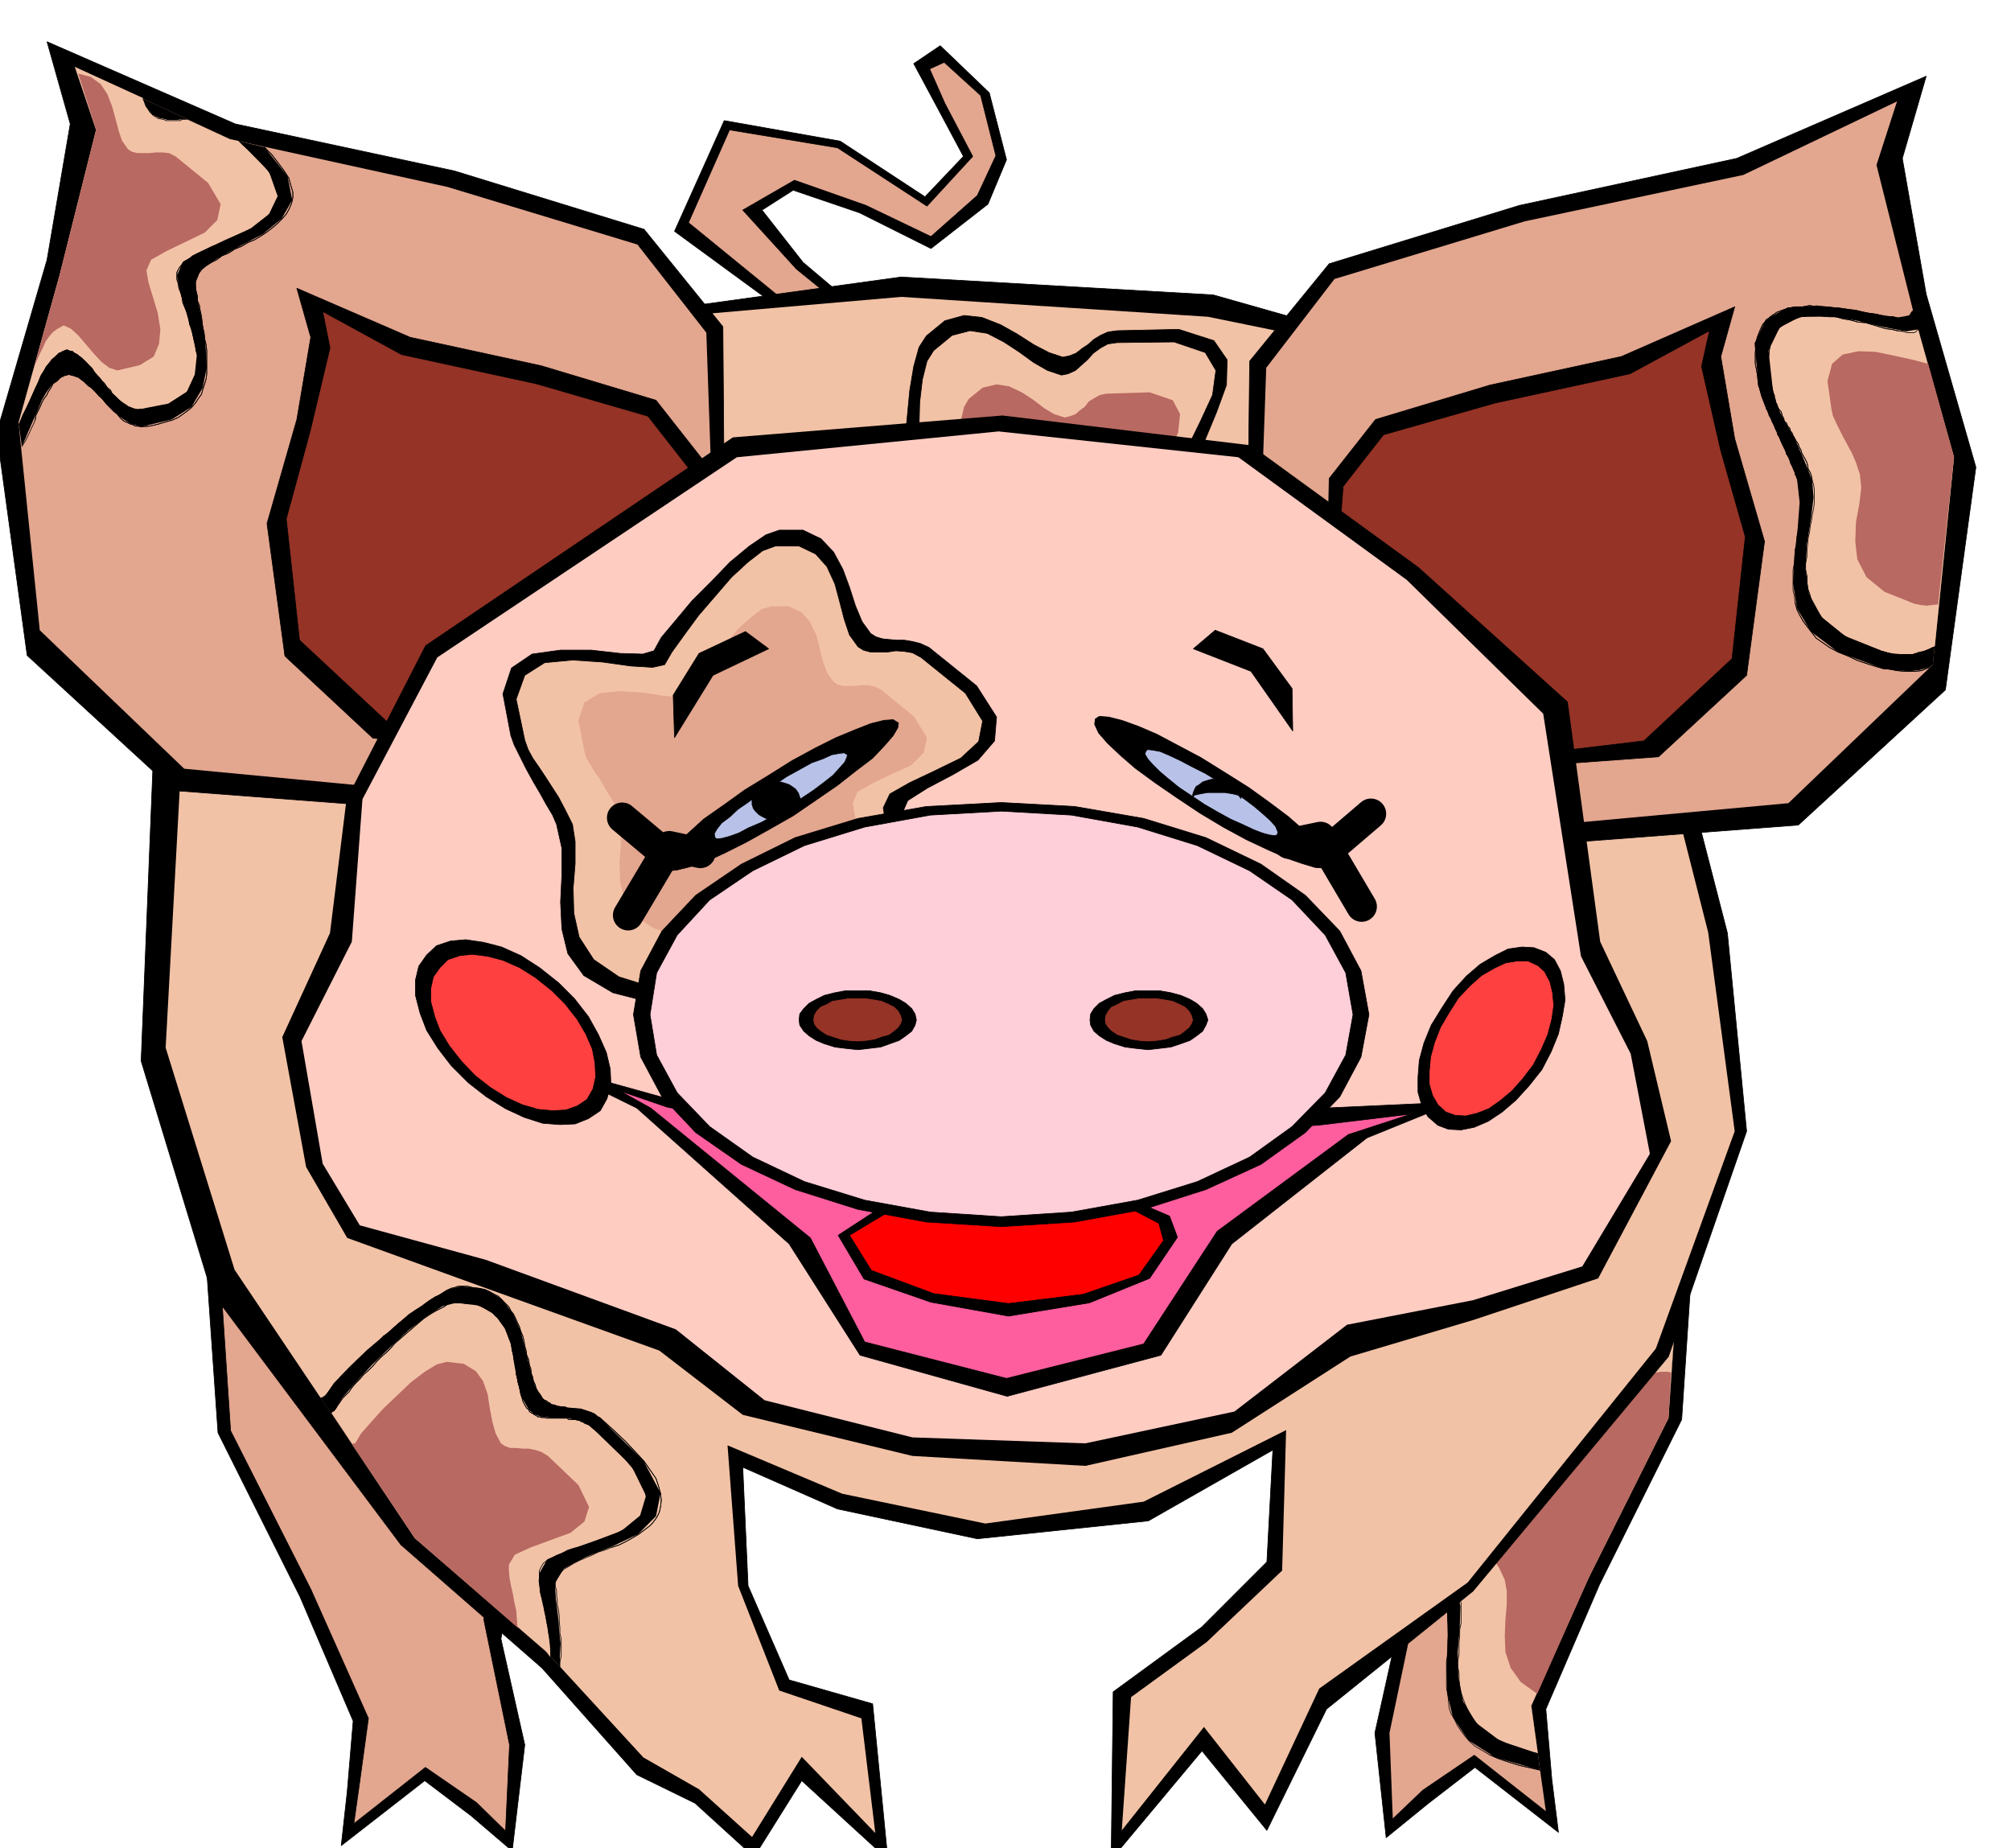
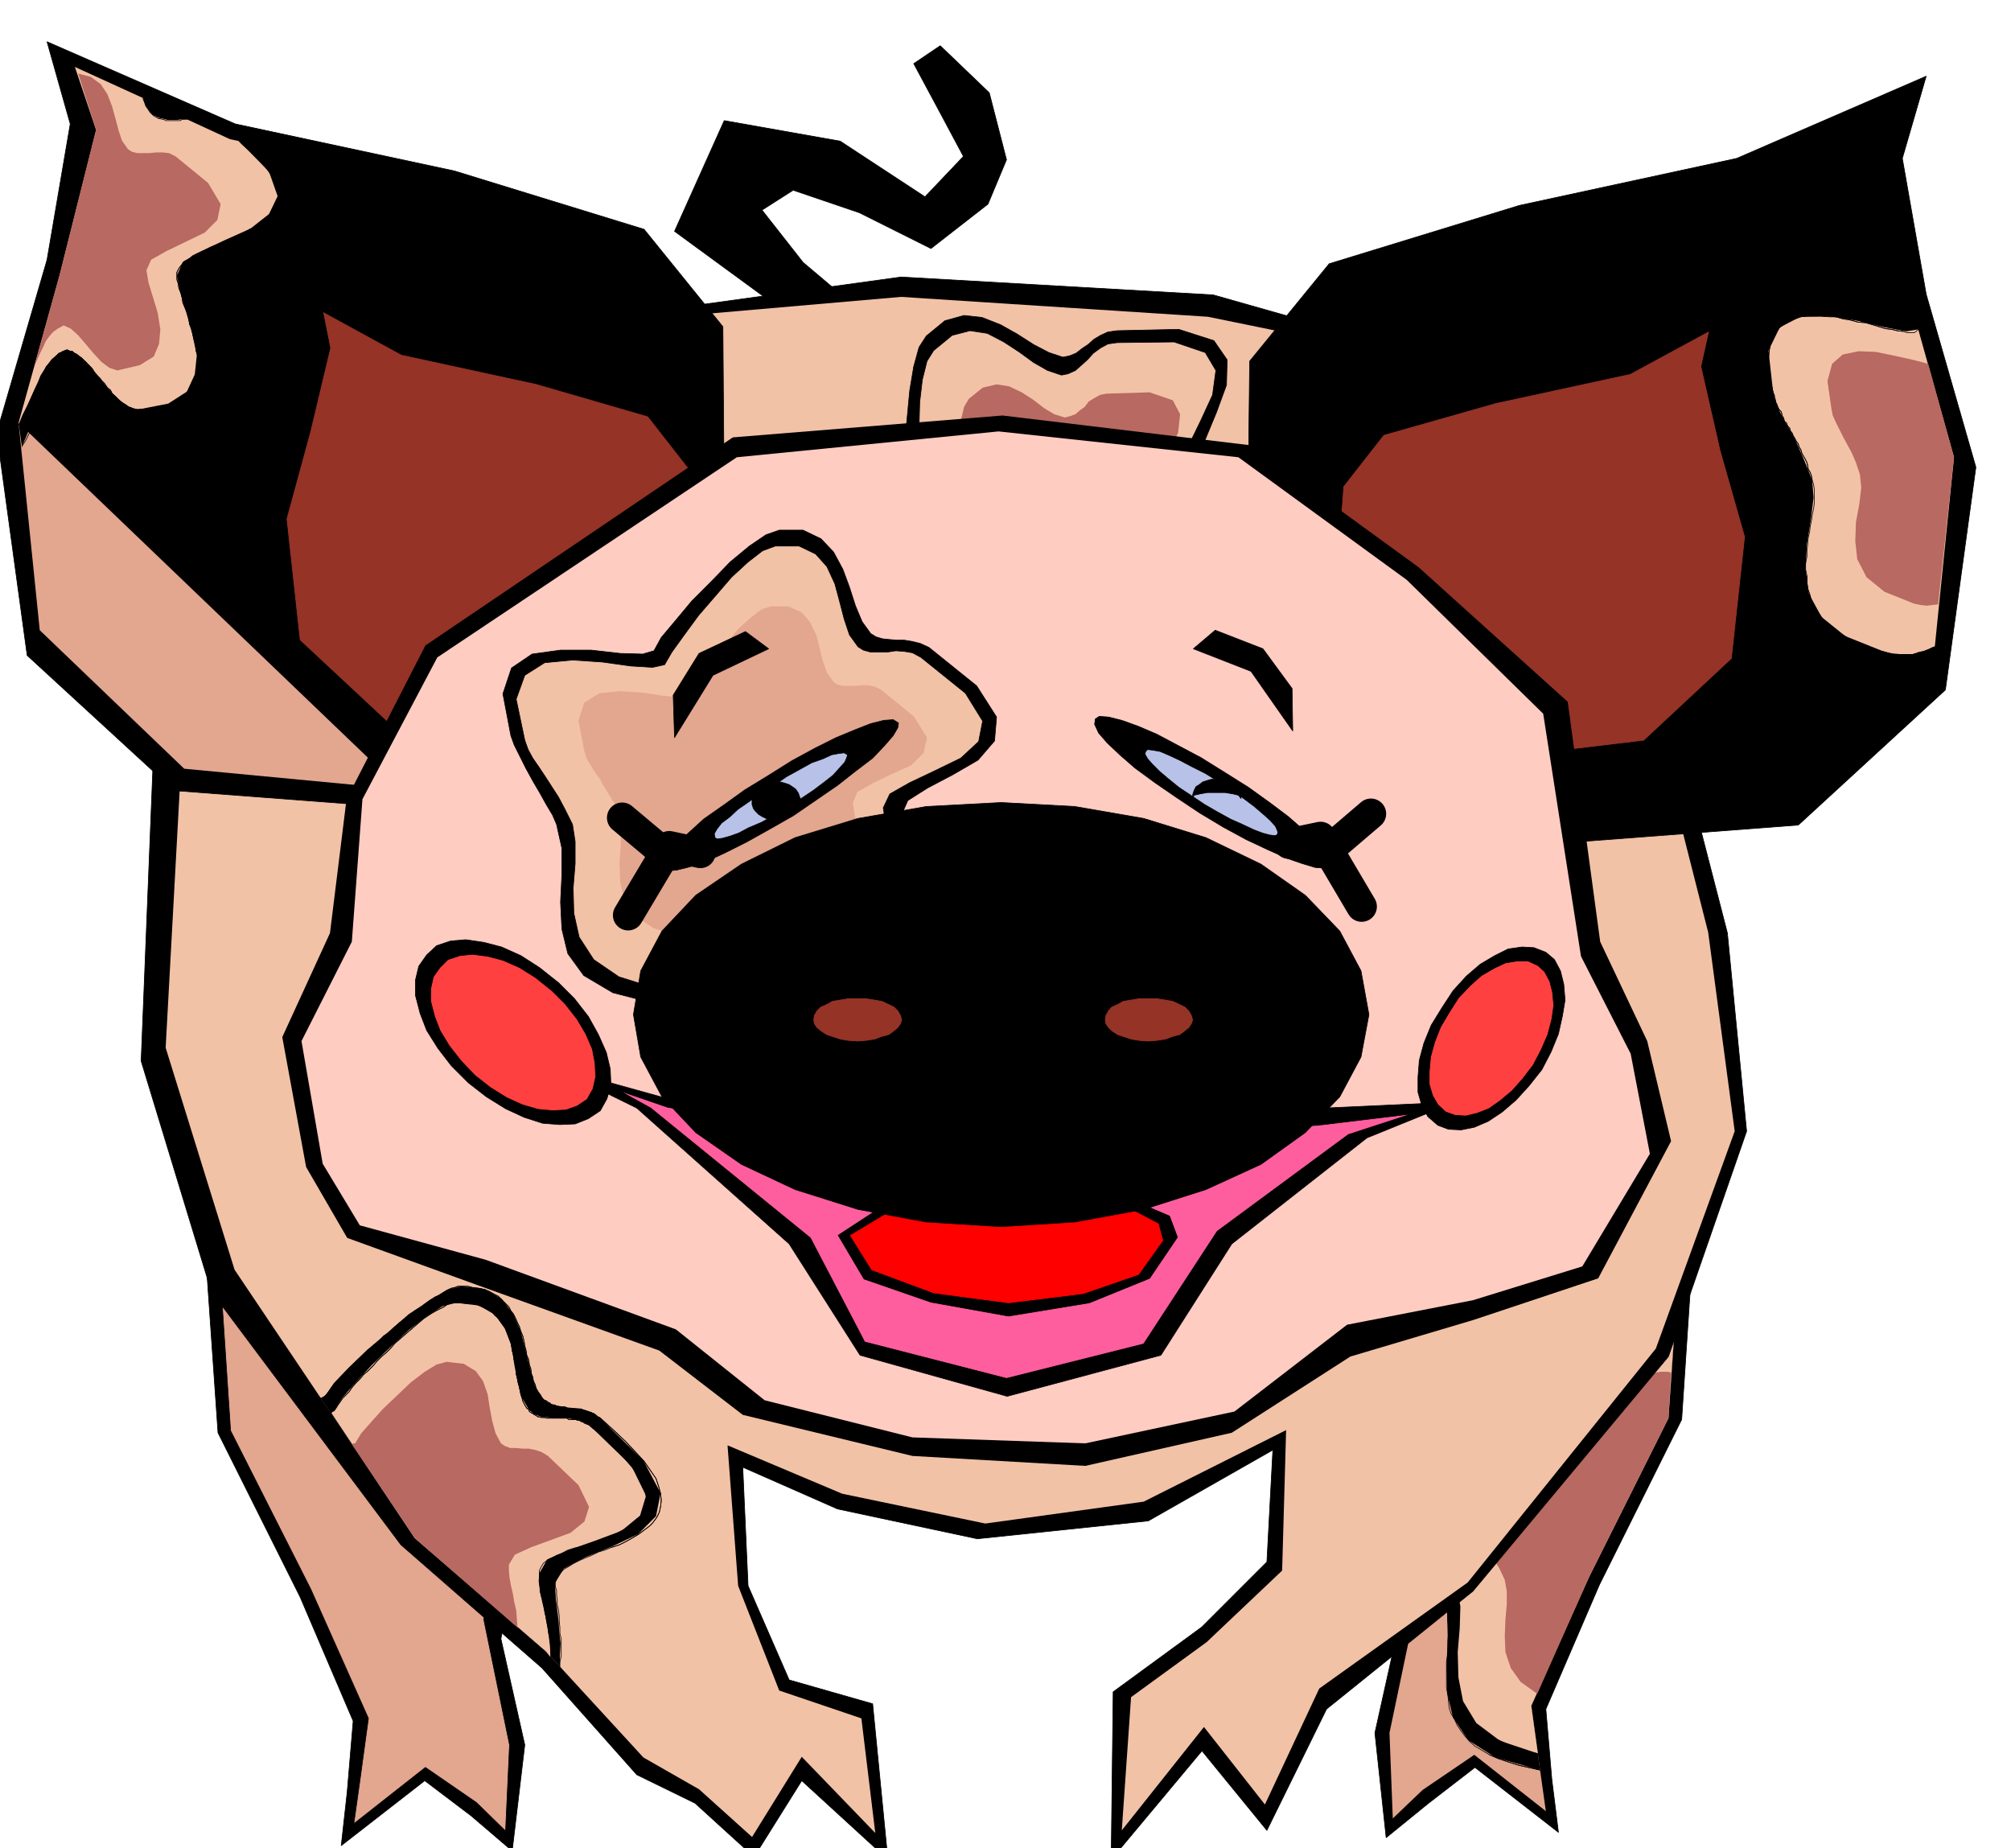
<svg xmlns="http://www.w3.org/2000/svg" width="490.455" height="450.693" fill-rule="evenodd" stroke-linecap="round" preserveAspectRatio="none" viewBox="0 0 3035 2789">
  <style>.pen0{stroke:#000;stroke-width:1;stroke-linejoin:round}.brush1{fill:#000}.brush2{fill:#e3a68f}.pen1{stroke:none}.brush3{fill:#f2c2a6}.brush4{fill:#b86961}.brush5{fill:#943326}.brush11{fill:#b8c2e8}.pen2{stroke:#000;stroke-width:46;stroke-linejoin:round}</style>
  <path d="m1238 510-220-161 75-167 175 31 128 84 58-61-39-73-36-67 40-27 74 71 26 101-28 67-86 67-108-54-100-34-47 30 62 79 77 65-51 49z" class="pen0 brush1" />
-   <path d="m1245 504-206-168 62-140 163 27 135 88 69-75-42-80-23-52 22-10 55 50 23 91-28 60-70 62-98-47-108-38-78 45 81 89 80 65-37 33z" class="pen0 brush2" />
  <path d="m311 1903 18 259 124 248 80 187-9 107-9 81 126-98 70 53 62 53 19-160-36-160 26-142-213-250-258-178z" class="pen0 brush1" />
  <path d="m331 1903 17 256 121 239 87 195-13 95-9 64 108-85 77 53 44 43 6-130-39-190 52-112-213-250-238-178z" class="pen0 brush2" />
  <path d="m2555 1885-17 257-124 249-81 188 9 106 10 80-126-98-70 54-64 52-17-158 36-162-27-141 213-249 258-178z" class="pen0 brush1" />
  <path d="m2536 1885-18 255-120 240-87 194 13 95 9 64-108-85-78 53-45 43-5-129 40-191-53-112 213-249 239-178z" class="pen1 brush2" />
  <path d="m2176 2398-6-12-6-13-9-15-9-15-10-17-9-17-9-16-6-14 120-140h15l16 2h15l14 2 11-1h9l6-2 5-2 12-20 20-25 26-30 29-30 28-30 29-25 25-17 20-7h19l-13 186-120 240-87 194 13 95v2l-67-19-41-26-23-34-9-37-1-41 2-40-1-40-8-36z" class="pen1 brush1" />
  <path fill="none" d="m2176 2398-2-2-1-3-1-5-2-3-1-2-3-5-2-4-2-3-3-4-2-5-3-4-1-4-3-5-3-4-3-6-3-4-3-4-1-5-3-4-3-6-3-4-3-4-1-5-3-4-1-4-3-5-2-5-3-3v-3 3l3 3 2 5 3 5 1 4 3 4 1 5 3 4 3 4 3 6 3 4 1 5 3 4 3 4 3 6 3 4 3 5 1 4 3 4 2 5 3 4 2 3 2 4 3 5 1 2 2 3 1 5 1 3 2 2m56-259h9l10 1h11l10 2h11l8 1h20l6-1 4-2 2-2 3-5 3-4 3-4 4-6 4-6 6-7 4-6 6-7 6-7 6-8 7-7 7-7 6-9 7-7 9-7 5-7 9-9 7-7 7-7 8-8 7-5 7-6 7-6 8-7 5-4 7-5 6-4 6-4 6-3 4-2 4-1 5-2h19-19l-5 2-4 1-4 2-6 3-6 4-6 4-7 5-5 4-8 7-7 6-7 6" class="pen0" />
  <path fill="none" d="m2447 1998-7 5-8 8-7 7-7 7-9 9-5 7-9 7-7 7-6 9-7 7-7 7-6 8-6 7-6 7-4 6-6 7-4 6-4 6-3 4-3 4-3 5-2 2-4 2-6 1h-20l-8-1h-11l-10-2h-11l-10-1h-9m92 532-13-3-18-4-16-5-15-5-14-6-10-6-12-7-8-7-7-8-6-8-6-9-4-9-5-8-3-9-1-10-1-10-2-10v-40l2-11v-21l1-10v-10l-1-10v-9l-2-10-1-10-3-9-3-9 3 9 3 9 1 10 2 10v9l1 10v10l-1 10v21l-2 11v40l2 10 1 10 1 10 3 9 5 8 4 9 6 9 6 8 7 8 8 7 12 7 10 6" class="pen0" />
  <path fill="none" d="m2248 2648 14 6 15 5 16 5 18 4 13 3" class="pen0" />
  <path d="m2199 2398-11-22-9-18-11-17-9-14-10-15-9-12-7-14-5-13-2-5-1-5 96-111 19 1 20 3 18 2 18 3 15 1 12 1 9-1 7-3 11-20 18-25 22-29 25-29 25-29 25-23 22-18 19-7h23l-11 161-120 240-87 194 10 72-57-19-36-27-20-33-7-36-1-38 3-36 1-33-5-26z" class="pen1 brush3" />
  <path fill="none" d="m2199 2398-1-4-3-6-2-5-3-5-3-6-2-4-3-4-2-5-3-4-3-4-2-4-3-5-2-3-3-4-2-4-3-3-2-3-3-4-1-3-3-5-3-3-1-2-2-5-3-3-1-2-2-3-2-5-2-3-1-4-2-3-1-4-2-3-3-10 3 10 2 3 1 4 2 3 1 4 2 3 2 5 2 3 1 2 3 3 2 5 1 2 3 3 3 5 1 3 3 4 2 3 3 3 2 4 3 4 2 3 3 5 2 4 3 4 3 4 2 5" class="pen0" />
  <path fill="none" d="m2182 2364 3 4 2 4 3 6 3 5 2 5 3 6 1 4m22-246h2l12 1 12 2 10 1 11 2 10 1 10 2 10 1h9l7 1h13l5-1 4-1 3-2 1-4 3-5 3-5 4-5 5-5 3-8 5-5 5-8 5-7 6-7 6-7 6-7 5-8 6-7 7-7 6-9 7-7 6-7 6-6 7-7 6-7 7-6 6-6 6-6 5-4 6-4 6-5 6-2 4-3 6-3 4-2 3-1h23-23l-3 1-4 2-6 3-4 3-6 2-6 5" class="pen0" />
-   <path fill="none" d="m2477 1995-6 4-5 4-6 6-6 6-7 6-6 7-7 7-6 6-6 7-7 7-6 9-7 7-6 7-5 8-6 7-6 7-6 7-5 7-5 8-5 5-3 8-5 5-4 5-3 5-3 5-1 4-3 2-4 1-5 1h-13l-7-1h-9l-10-1-10-2-10-1-11-2-10-1-12-2-12-1h-2m100 494-7-1-16-4-14-5-13-6-11-5-11-6-8-7-9-7-7-9-6-7-4-9-4-9-3-8-3-9-2-10-1-9v-10l-2-10v-8l2-11v-18l1-10v-9l2-9v-31l-2-8-1-5-3-8 3 8 1 5 2 8v31l-2 9v9l-1 10v18l-2 11v8l2 10v10l1 9 2 10 3 9 3 8 4 9 4 9 6 7 7 9 9 7 8 7 11 6" class="pen0" />
  <path fill="none" d="m2260 2625 11 5 13 6 14 5 16 4 7 1" class="pen0" />
  <path d="m2271 2384-8-17-8-13-8-13-6-10-8-12-6-9-6-10-3-10-9-47 9-28 23-14 31-2 33 2 32 4 24 2 14-3 8-15 13-18 16-22 20-22 18-22 19-17 17-13 14-4 6-1h11l5 1-4 69-120 240-78 176-25-18-15-21-8-24-1-24 1-25 2-23v-20l-3-17z" class="pen1 brush4" />
  <path d="m961 2678-143-161-213-186-286-382-106-348 18-449 143-423 399-230 587-81 471 27 437 124 205 320 134 519 29 299-118 340-295 354-221 178-90 183-98-120-137 164 3-253 134-98 98-98 9-169-188 107-258 27-211-45-143-63 8 179 62 142 126 36 23 235-130-119-72 115-89-81-88-43z" class="pen0 brush1" />
  <path d="m971 2652-147-160-198-171-272-405-104-335 23-422 101-430 399-230 587-51 463 30 445 91 180 326 130 512 40 300-119 328-284 353-224 160-82 175-92-117-124 156 14-201 114-83 114-108 6-212-215 108-239 33-216-45-173-73 16 212 62 158 124 42 21 173-111-115-75 121-80-72-84-48z" class="pen1 brush3" />
  <path d="m484 2110 3-2 4-2 13-19 22-23 28-27 32-27 31-27 32-21 26-16 21-5 35 4 26 15 17 22 12 27 7 28 7 28 7 25 11 19 8 7 10 4 10 2 12 2 11 1 12 2 12 4 12 8 66 65 26 49-7 35-27 27-40 19-40 16-32 17-13 21v11l1 15 2 15 2 17 1 16 2 18-1 17v18l-21-23-198-171-142-211z" class="pen1 brush1" />
  <path fill="none" d="m484 2110 4-1 3-3 3-3 3-4 4-6 4-4 5-6 5-6 6-6 6-6 7-7 7-7 8-6 7-7 7-7 9-7 7-8 8-5 8-8 8-7 8-6 8-5 7-7 9-5 7-6 7-5 8-5 7-3 6-4 5-3 6-3 5-1 5-2h15l8 2 9 1 9 2 7 3 7 4 6 3 6 6 4 4 6 6 3 6 4 5 3 6 3 7 3 6 2 7 3 7 2 8 1 7 2 7 1 7 3 7 1 8 2 5 1 8m0 0 2 5 1 6 3 6 1 6 3 5 3 3 3 5 2 3 2 1 3 1 2 2 3 1 1 2 3 1h3l3 2h1l3 1h9l3 2h8l3 1h9l3 1 3 2h2l3 1 3 2h3l3 1 3 2 3 3 3 1 21 19 18 17 15 16 13 14 9 13 9 13 4 12 3 11 1 10-1 9-2 9-4 8-6 8-5 5-8 6-8 6-10 6-9 5-10 5-12 4" class="pen0" />
  <path fill="none" d="m923 2335-10 4-10 3-10 5-10 4-9 4-8 4-8 5-7 4-4 4-4 5-3 6-2 5v6l2 6v7l1 7v7l2 9 1 9v7l1 10v9l2 8v26l-2 9v7-7l2-9v-26l-2-8v-9l-1-10v-7l-1-9-2-9v-7l-1-7v-7l-2-6v-6l2-5 3-6 4-5 4-4 7-4 8-5 8-4 9-4 10-4 10-5 10-3 10-4 12-4 10-5 9-5m0 0 10-6 8-6 8-6 5-5 6-8 4-8 2-9 1-9-1-10-3-11-4-12-9-13-9-13-13-14-15-16-18-17-21-19-3-1-3-3-3-2-3-1h-3l-3-2-3-1h-2l-3-2-3-1h-9l-3-1h-8l-3-2h-9l-3-1h-1l-3-2h-3l-3-1-1-2-3-1-2-2-3-1-2-1-2-3-3-5-3-3-3-5-1-6-3-6-1-6-2-5-1-8-2-5-1-8m0 0-3-7-1-7-2-7-1-7-2-8-3-7-2-7-3-6-3-7-3-6-4-5-3-6-6-6-4-4-6-6-6-3-7-4-7-3-9-2-9-1-8-2h-15l-5 2-5 1-6 3-5 3-6 4-7 3-8 5-7 5-7 6-9 5-7 7-8 5-8 6-8 7-8 8-8 5-7 8-9 7-7 7-7 7-8 6-7 7-7 7-6 6-6 6-5 6-5 6-4 4-4 6-3 4-3 3-3 3-4 1" class="pen0" />
  <path d="m500 2132 1-2 3-1 12-19 20-23 25-27 28-27 28-26 27-21 24-15 20-5 35 4 24 14 15 21 10 26 4 27 5 27 6 23 11 19 8 7 11 4 12 1 13 1h12l13 2 12 3 13 8 61 59 22 45-9 30-28 23-40 15-40 14-32 14-12 21-1 12 2 15 3 15 4 17 3 16 3 18 2 17 1 17-7-9-198-171-126-189z" class="pen1 brush3" />
  <path fill="none" d="m500 2132 1-2 3-1 3-4 3-5 3-4 4-6 4-4 6-6 4-6 6-7 6-6 6-7 7-6 7-7 6-7 7-7 7-6 7-7 6-7 7-6 8-7 7-6 7-6 7-6 7-6 6-4 6-4 7-4 6-3 6-3 4-3 4-2 6-1h13l10 1h9l7 3 7 3 7 3 6 4 4 5 5 4 4 6 4 4 3 6 3 7 2 6 3 7 1 6 1 7 2 7 1 7 2 6 1 7v8l2 7 1 6 2 7m0 0 1 6 1 5 2 6 1 4 3 6 3 5 3 2 1 3 3 2 2 1 3 2 2 1 3 2h2l3 1h5l3 1h31l2 2h11l2 1h3l3 2 3 1 3 2 3 1 3 1 3 3 20 16 17 16 13 15 12 14 8 11 7 12 5 12 1 8 2 9-2 8-3 8-5 7-6 6-6 5-9 6-8 4-9 5-10 4-10 4-10 3" class="pen0" />
  <path fill="none" d="m899 2326-12 5-10 3-10 2-10 3-9 5-8 3-7 4-8 4-5 4-3 5-3 6v17l1 7v7l2 8 3 7 1 7 1 9 2 8 1 7 2 9 1 9 2 8 1 8v20-20l-1-8-2-8-1-9-2-9-1-7-2-8-1-9-1-7-3-7-2-8v-7l-1-7v-17l3-6 3-5 5-4 8-4 7-4 8-3 9-5 10-3 10-2 10-3 12-5 10-3m0 0 10-4 10-4 9-5 8-4 9-6 6-5 6-6 5-7 3-8 2-8-2-9-1-8-5-12-7-12-8-11-12-14-13-15-17-16-20-16-3-3-3-1-3-1-3-2-3-1-3-2h-3l-2-1h-11l-2-2h-31l-3-1h-5l-3-1h-2l-3-2-2-1-3-2-2-1-3-2-1-3-3-2-3-5-3-6-1-4-2-6-1-5-1-6-2-7m0 0-1-6-2-7v-8l-1-7-2-6-1-7-2-7-1-7-1-6-3-7-2-6-3-7-3-6-4-4-4-6-5-4-4-5-6-4-7-3-7-3-7-3h-9l-10-1h-13l-6 1-4 2-4 3-6 3-6 3-7 4-6 4-6 4-7 6-7 6-7 6-7 6-8 7-7 6-6 7-7 7-7 6-7 7-6 7-7 7-7 6-6 7-6 6-6 7-4 6-6 6-4 4-4 6-3 4-3 5-3 4-3 1-1 2" class="pen0" />
  <path d="m531 2179 3-1h2l9-15 15-17 18-20 21-20 21-20 21-16 18-11 15-4 26 3 18 11 11 15 7 20 3 20 4 21 5 18 8 15 6 4 8 3h9l10 1h9l10 2 9 3 10 6 46 44 16 33-7 22-21 17-30 11-30 11-24 11-9 15v9l1 11 2 11 3 13 2 12 3 13 1 12 1 14-155-135-95-142z" class="pen1 brush4" />
  <path d="m605 1219-342-26L41 989-5 653l76-261 35-205L71 63l284 124 331 71 286 88 119 147 2 264-44 168-195 143-249 151z" class="pen0 brush1" />
-   <path d="m605 1191-327-31L60 951 28 638l62-223 55-219-32-95 234 109 328 72 287 87 104 133 9 259-26 164-195 143-249 123z" class="pen1 brush2" />
+   <path d="m605 1191-327-31L60 951 28 638z" class="pen1 brush2" />
  <path d="m399 222 35 44 7 36-16 28-28 23-36 19-33 18-25 17-8 20 3 25 7 32 5 34 2 36-6 31-17 29-30 19-46 11-17-5-15-10-17-16-15-16-16-16-15-11-15-5-13 6-11 9-9 12-7 12-6 15-6 13-6 14-6 14-6 14-5-36 62-223 55-219-32-95 234 109 52 12z" class="pen1 brush1" />
  <path fill="none" d="m399 222 11 11 10 13 9 12 7 11 3 11 3 10v8l-2 9-4 9-4 7-6 7-7 7-7 6-9 7-9 6-10 6-10 4-10 6-10 4-9 6-10 4-8 6-8 4-8 5-6 5-4 5-5 5-1 6v12l1 6 2 7v7l3 7 1 7 2 9 1 9 1 8 2 8 1 10 2 8 1 9v35l-1 8-2 7-3 9-2 7-5 7-4 6-6 7-6 5-7 5-7 5-9 4-11 3-10 3m0 0-13 3-13 1-5-1h-4l-3-2-4-1-4-2-5-2-4-3-3-3-4-5-5-4-3-3-4-4-4-4-4-5-3-4-5-4-4-5-3-3-4-4-5-3-4-4-3-3-4-3-3-3-4-1-3-2h-5l-2-1-5 1h-3l-4 2-3 3-4 4-6 4-3 6-4 6-3 6-4 5-3 6-3 7-3 6-3 6-1 7-3 7-3 6-3 7-3 6-3 6-4 6-1 2 1-2 4-6 3-6 3-6 3-7 3-6 3-7" class="pen0" />
  <path fill="none" d="m53 634 1-7 3-6 3-6 3-7 3-6 4-5 3-6 4-6 3-6 6-4 4-4 3-3 4-2h3l5-1 2 1h5l3 2 4 1 3 3 4 3 3 3 4 4 5 3 4 4 3 3 4 5 5 4 3 4 4 5 4 4 4 4 3 3 5 4 4 5 3 3 4 3 5 2 4 2 4 1 3 2h4l5 1 13-1 13-3 10-3 11-3 9-4 7-5 7-5 6-5 6-7 4-6 5-7 2-7 3-9 2-7 1-8v-9m0 0v-26l-1-9-2-8-1-10-2-8-1-8-1-9-2-9-1-7-3-7v-7l-2-7-1-6v-12l1-6 5-5 4-5 6-5 8-5 8-4 8-6 10-4 9-6 10-4 10-6 10-4 10-6 9-6 9-7 7-6 7-7 6-7 4-7 4-9 2-9v-8l-3-10-3-11-7-11-9-12-10-13-11-11" class="pen0" />
  <path d="m216 148 2 7 3 7 4 5 5 6 4 2 6 3 6 1 7 2h14l7-1h8l65 30 14 3 45 46 13 37-13 27-28 22-38 17-36 17-28 16-9 21 5 25 9 30 9 32 7 33-3 29-12 26-28 18-46 9-16-5-15-12-16-17-15-19-16-19-14-12-15-7-12 6-11 9-9 12-8 13-6 15-7 15-7 15-7 14-6 15v-3l62-223 55-219-32-95 103 47z" class="pen1 brush3" />
  <path fill="none" d="M216 148v2l2 4 2 6 3 4 3 5 4 4 1 1 3 2 2 1 3 2h3l2 1h3l3 2h22l3-2h7-7l-3 2h-22l-3-2h-3l-2-1h-3l-3-2-2-1-3-2-1-1-4-4-3-5-3-4-2-6-2-4v-2m145 65 5 5 14 13 13 13 10 11 7 10 6 10 3 10 1 9-1 9-3 7-3 7-6 6-5 7-8 6-8 6-9 4-10 6-9 4-10 4-11 5-9 4-10 4-10 5-9 4-8 4-6 5-7 4-5 6-3 4-3 6v11l2 6 1 7 3 7 2 8 1 7 3 7 3 7 3 9 1 9 3 7 2 8 2 9 2 7 1 9 2 7v16l-2 7-1 7-2 8-2 5-3 6-5 6-5 6-6 4-9 4-8 5m0 0-9 3-12 2-11 2-15 1h-2l-5-1-4-2-3-1-4-3-5-3-4-3-3-3-4-4-5-4-2-5-5-4-4-6-4-4-3-4-5-5-4-5-3-5-4-4-4-4-3-3-5-5-3-2-4-3-4-2-3-3h-4l-3-1h-3l-4 1-3 2-3 1-6 6-4 4-5 6-4 4-3 8-4 5-3 8-3 5-4 8-3 7-3 7-3 7-3 7-3 6-3 7-4 8-3 5 3-5 4-8 3-7 3-6 3-7 3-7" class="pen0" />
  <path fill="none" d="m47 601 3-7 3-7 4-8 3-5 3-8 4-5 3-8 4-4 5-6 4-4 6-6 3-1 3-2 4-1h3l3 1h4l3 3 4 2 4 3 3 2 5 5 3 3 4 4 4 4 3 5 4 5 5 5 3 4 4 4 4 6 5 4 2 5 5 4 4 4 3 3 4 3 5 3 4 3 3 1 4 2 5 1h2l15-1 11-2 12-2 9-3 8-5 9-4 6-4 5-6 5-6 3-6 2-5 2-8 1-7 2-7v-16m0 0-2-7-1-9-2-7-2-9-2-8-3-7-1-9-3-9-3-7-3-7-1-7-2-8-3-7-1-7-2-6v-11l3-6 3-4 5-6 7-4 6-5 8-4 9-4 10-5 10-4 9-4 11-5 10-4 9-4 10-6 9-4 8-6 8-6 5-7 6-6 3-7 3-7 1-9-1-9-3-10-6-10-7-10-10-11-13-13-14-13-5-5" class="pen0" />
  <path d="m118 111 19 5 15 11 10 15 7 18 5 18 5 19 5 15 9 13 6 4 8 2h19l9-1h10l10 1 10 5 49 40 19 32-5 24-19 19-29 14-29 14-23 13-7 16 3 18 7 23 7 23 4 25-2 22-8 19-21 13-34 8-12-4-12-9-12-13-11-13-12-14-11-10-11-5-9 5-7 5-6 7-5 7-4 9-4 8-4 9-4 9-3 9 40-144 55-219-27-85z" class="pen1 brush4" />
  <path d="m769 1129-206-15-133-124-27-200 45-157 21-124-21-74 171 74 198 43 173 52 70 89 3 159-27 101-118 85-149 91z" class="pen0 brush1" />
  <path d="m769 1111-184-21-133-124-20-183 36-132 30-126-11-55 119 65 203 44 169 49 61 78 13 147-16 100-118 85-149 73z" class="pen0 brush5" />
  <path d="m2372 1271 342-26 222-204 46-336-75-261-36-205 36-124-286 124-328 71-287 88-120 147-3 264 45 168 195 143 249 151z" class="pen0 brush1" />
-   <path d="m2372 1242 327-30 218-209 32-313-62-222-55-219 31-96-232 111-330 70-287 87-103 134-9 258 26 164 195 143 249 122z" class="pen1 brush2" />
  <path d="m2712 722-6-14-6-15-9-19-8-18-9-20-9-20-7-18-4-16-6-64 17-36 33-18 44-3 46 5 43 8 33 5 18-3 2-4 4-4 61 222-32 313-5 4-8 2-7 2-8 1-8 1-9-1h-9l-11-2-10-1-68-25-41-31-21-35-6-38 2-41 5-41 3-40-4-36z" class="pen1 brush1" />
  <path fill="none" d="m2712 722-1-3-2-4v-3l-1-3-2-4-3-5-1-2-1-5-2-4-3-4-1-6-3-5-2-4-2-4-2-6-3-4-1-5-3-5-1-5-3-4-2-6-3-4-1-6-3-4-1-4-2-5-1-6-2-2-1-5-2-4-1-4-2-5-2-18-3-16v-15l1-13 2-11 4-10 4-9 6-7 7-6 9-6 8-3 9-3 10-2h12l10-2 11 2h12l11 1 12 1 12 2 11 1 12 3 10 2 10 1 10 3 8 1h8" class="pen0" />
  <path fill="none" d="m2858 478 7 2h6l5-2 3-1 3-1 3-5 3-3-3 3-3 5-3 1-3 1-5 2h-6l-7-2h-8l-8-1-10-3-10-1-10-2-12-3-11-1-12-2-12-1-11-1h-12l-11-2-10 2h-12l-10 2-9 3-8 3-9 6-7 6-6 7-4 9-4 10-2 11-1 13v15l3 16 2 18 2 5 1 4 2 4 1 5 2 2 1 6 2 5 1 4 3 4 1 6 3 4 2 6 3 4 1 5 3 5 1 5 3 4 2 6m0 0 2 4 2 4 3 5 1 6 3 4 2 4 1 5 1 2 3 5 2 4 1 3v3l2 4 1 3m200 285-5 2-7 3-9 1h-17l-11-1-10-2-11-1-20-6-18-6-15-7-15-6-13-7-10-7-10-7-7-9-7-9-6-8-5-9-4-8-3-11-1-10-2-8v-31l2-10 1-10v-10l3-10v-10l3-12v-8l1-10 2-10v-10l-2-11v-8l-1-10-3-9 3 9 1 10v8l2 11v10l-2 10-1 10v8l-3 12v10l-3 10v10l-1 10-2 10v31l2 8 1 10" class="pen0" />
  <path fill="none" d="m2709 909 3 11 4 8 5 9 6 8 7 9 7 9 10 7 10 7 13 7 15 6 15 7 18 6 20 6 11 1 10 2 11 1h17l9-1 7-3 5-2" class="pen0" />
  <path d="m2735 725-9-23-8-19-8-18-8-15-9-15-7-14-6-15-4-14-7-63 17-35 31-16 42-1 44 7 42 10 32 6 18-3 54 193-29 286-8 3-8 3-9 2-8 3h-20l-11-1-11-2-60-24-36-29-19-35-5-37 2-38 6-37 4-33-2-26z" class="pen1 brush3" />
  <path fill="none" d="m2735 725-1-6-2-6-3-5-1-6-1-4-3-6-3-5-2-4-1-4-3-5-1-4-3-4-2-4-3-5-1-3-3-4-1-4-3-3-2-5-3-2-1-5-2-3-1-4-1-3-3-3-2-4-1-3-2-4-1-5-1-2v-3l-2-5-4-18-2-16-1-16 1-12 2-11 4-10 4-7 6-8 7-5 8-5 8-3 9-3 10-1h20l12 1h11l10 3 12 2 11 3 12 1 10 3 10 3 10 3 9 1 8 2 9 1" class="pen0" />
  <path fill="none" d="m2872 500 6 2h11l3-2 3-3-3 3-3 2h-11l-6-2-9-1-8-2-9-1-10-3-10-3-10-3-12-1-11-3-12-2-10-3h-11l-12-1h-20l-10 1-9 3-8 3-8 5-7 5-6 8-4 7-4 10-2 11-1 12 1 16 2 16 4 18 2 5v3l1 2 1 5 2 4 1 3 2 4 3 3 1 3 1 4 2 3 1 5 3 2 2 5 3 3 1 4 3 4 1 3 3 5 2 4 3 4 1 4m0 0 3 5 1 4 2 4 3 5 3 6 1 4 1 6 3 5 2 6 1 6m185 251-3 1-6 3-7 3-7 3-8 1-7 2h-17l-10-2-10-3-18-4-15-6-15-5-11-8-12-7-9-7-8-7-7-7-6-9-6-9-4-8-3-11-3-8-1-9v-10l-2-10v-9l2-10v-8l1-10 1-11 2-8 1-9 2-9 1-8 2-9 1-8v-22l-1-7-2-6 2 6 1 7v22l-1 8-2 9-1 8-2 9-1 9-2 8-1 11-1 10v8l-2 10v9l2 10" class="pen0" />
  <path fill="none" d="M2727 869v10l1 9 3 8 3 11 4 8 6 9 6 9 7 7 8 7 9 7 12 7 11 8 15 5 15 6 18 4 10 3 10 2h17l7-2 8-1 7-3 7-3 6-3 3-1" class="pen0" />
  <path d="m2807 716-6-18-6-14-7-13-6-11-6-12-5-10-5-11-2-10-6-42 7-26 16-14 24-5 26 1 29 6 27 6 23 6 39 141-24 222-9 1-8 1-9-1-10-2-45-18-27-22-14-27-3-27 1-29 5-27 3-25-2-20z" class="pen1 brush4" />
  <path d="m2297 1157 206-15 133-123 27-202-45-155-21-124 21-75-171 75-198 43-173 52-70 89-3 157 27 103 117 85 150 90z" class="pen0 brush1" />
  <path d="m2297 1140 184-22 133-124 20-184-37-130-29-127 12-54-120 65-203 44-169 48-61 78-11 148 14 100 117 85 150 73z" class="pen0 brush5" />
  <path d="m1422 1062-13-6-16-6-18-7-19-7-21-8-19-8-18-8-14-7-49-42-14-38 11-36 28-32 36-30 36-24 27-21 10-14-4-23v-72l4-42 4-42 6-36 8-29 11-17 28-23 29-8 27 3 28 11 25 14 25 16 23 12 21 7 10-2 10-4 9-7 9-6 9-8 10-6 11-5 14-2 93-2 53 17 20 29-1 38-15 41-17 41-11 34 6 24 19 17 26 20 26 23 24 26 16 28 5 32-10 35-29 38-16 7-19 1-23-2-22-2-22-2-19 1-14 5-7 13-2 26 6 27 8 27 8 27 2 26-6 27-17 26-32 26-66 30-50 8-39-10-31-22-28-31-25-32-26-31-29-23z" class="pen0 brush1" />
  <path d="m1441 1048-22-11-19-7-19-7-17-4-17-6-14-4-15-7-13-6-49-41-13-37 11-33 29-30 36-27 37-22 27-18 10-14-3-22-2-31-2-37 1-38 1-39 4-34 7-28 10-16 28-23 27-7 26 4 25 13 23 15 22 16 21 12 21 7 10-2 11-5 9-8 9-8 9-10 11-8 11-6 14-2 86-1 47 16 16 27-5 37-18 39-19 39-12 33 6 24 20 15 26 18 28 18 25 21 17 23 6 28-10 31-29 37-15 6-20 1-24-3-23-4-24-4-19-1-15 4-7 14-2 26 7 29 8 29 9 29 3 28-3 28-14 26-29 24-59 25-46 4-38-11-30-22-25-30-22-29-21-26-20-17z" class="pen0 brush3" />
  <path d="m1487 990-17-8-15-5-14-5-12-3-13-4-11-3-11-4-9-5-37-31-10-28 9-25 22-22 27-20 27-17 20-14 8-11-3-17-1-23-2-28 1-28 1-29 3-25 5-21 7-12 21-17 21-5 19 3 19 9 17 11 17 13 15 9 16 5 8-2 8-3 7-6 7-5 6-8 8-5 9-5 10-2 65-2 35 12 11 21-3 28-14 28-14 29-9 24 4 18 15 12 20 13 21 14 19 16 13 17 5 21-8 24-22 27-12 4-15 2-17-3-17-3-18-3h-14l-11 4-5 10-2 19 5 21 6 22 7 23 2 21-2 21-12 19-21 18-44 18-35 4-28-9-22-16-20-23-16-22-15-20-15-13z" class="pen1 brush4" />
  <path d="m523 1206-25 202-72 157 36 196 62 107 196 71 275 99 126 97 256 62 261 15 221-50 179-115 185-55 189-63 110-207-36-151-71-150-49-362-225-203-253-184-375-45-407 33-464 314-119 232z" class="pen1 brush1" />
  <path d="m547 1206-16 215-76 150 32 185 56 93 190 52 287 105 134 107 223 56 261 9 225-48 170-131 190-37 165-51 102-170-29-151-75-147-57-366-206-202-254-185-362-39-395 39-452 302-113 214z" class="pen1" style="fill:#ffccc2" />
  <path d="m835 1610 126 62 230 205 107 168 222 62 232-62 107-168 204-160 133-54-196 9-346 45h-337l-320-62-162-45z" class="pen0 brush1" />
  <path d="m935 1646 47 26 241 196 82 157 214 55 207-52 111-170 198-146 95-31-141 17-335 19h-337l-309-46-73-25z" class="pen0" style="fill:#ff5e9e" />
  <path d="m1265 1864 95-62 157-33 147 23 101 43 12 32-42 62-91 37-122 20-117-21-101-35-39-66z" class="pen0 brush1" />
  <path d="m1282 1864 85-51 153-33 141 20 88 46 7 26-37 52-84 29-113 14-113-15-94-35-33-53z" class="pen0" style="fill:red" />
  <path d="m840 1244-6-14-9-15-10-18-10-17-11-20-9-18-9-18-5-14-12-63 13-39 31-21 43-6h46l44 5 34 1 17-5 11-20 21-25 25-30 30-30 28-29 29-24 25-17 20-7h36l27 13 19 20 14 26 10 27 9 28 10 24 13 18 8 5 10 3 10 1 12 1h11l12 2 12 3 13 6 72 58 30 47-3 36-25 29-38 22-38 20-30 19-10 23 3 25 7 32 5 34 2 36-6 31-17 28-30 19-46 11-17-5-15-10-17-16-15-16-16-16-15-11-15-5-13 6-18 19-12 25-11 25-11 26-16 22-21 17-30 9-41-1-70-18-44-26-24-33-9-37-2-41 2-41v-40l-8-36z" class="pen0 brush1" />
  <path d="m864 1244-11-22-10-19-11-17-9-14-10-15-9-13-7-13-5-14-13-62 13-36 30-19 42-4 45 3 43 6 33 2 18-4 11-19 18-25 22-30 25-29 25-29 25-23 22-17 19-7h36l25 12 17 19 12 26 7 26 7 27 8 24 13 18 8 5 11 3h25l13-2 13 1 12 2 13 7 67 54 26 42-6 31-27 25-39 19-38 18-30 17-10 21 4 25 9 30 9 32 7 33-3 29-12 25-28 18-45 10-16-5-16-12-16-17-15-18-15-18-15-13-15-6-12 6-19 20-14 26-12 27-12 28-16 24-20 19-29 11h-37l-61-19-38-26-22-34-8-36-1-38 3-37v-33l-4-26z" class="pen0 brush3" />
  <path d="m935 1229-8-17-8-13-8-13-6-11-8-11-6-10-6-10-3-10-9-47 9-27 23-14 31-3 33 2 32 5 24 2 14-3 8-15 13-19 16-22 20-22 18-22 19-17 17-13 14-4h26l20 9 12 14 10 20 5 20 5 20 6 17 10 14 6 4 8 2h19l9-1h10l10 2 10 5 49 40 20 32-5 23-19 19-29 13-29 14-23 13-7 17 3 18 6 23 7 23 5 25-2 22-9 19-21 13-34 7-12-4-12-8-12-14-11-13-12-14-11-10-10-5-9 5-14 14-11 20-9 20-9 22-13 18-15 14-21 8h-27l-47-14-29-19-16-25-6-26-1-29 2-28v-26l-2-19z" class="pen1 brush2" />
  <path d="m1511 1851-113-7-103-19-95-30-81-38-69-48-51-54-32-60-11-64 11-66 32-60 51-54 69-47 81-40 95-29 103-18 113-6 111 6 104 18 94 29 83 40 67 47 52 54 32 60 12 66-12 64-32 60-52 54-67 48-83 38-94 30-104 19-111 7z" class="pen0 brush1" />
-   <path d="m1511 1836-107-7-99-18-91-28-78-37-65-46-49-51-31-57-10-61 10-63 31-57 49-53 65-44 78-38 91-28 99-18 107-6 106 6 100 18 90 28 79 38 64 44 50 53 31 57 11 63-11 61-31 57-50 51-64 46-79 37-90 28-100 18-106 7z" class="pen0" style="fill:#ffcfd9" />
  <path d="m707 1634-26-26-20-26-17-27-10-26-7-27v-23l5-21 12-17 15-14 21-7 23-2 27 4 27 7 29 13 28 18 29 23 24 24 21 27 15 27 12 27 6 25 1 24-6 21-10 18-18 12-20 8-23 1-26-2-28-9-28-13-29-18-27-21zm1620-20 14-27 11-27 6-27 4-24-2-24-5-20-9-17-13-11-18-7-18-1-21 3-20 10-22 13-21 18-20 22-17 26-16 26-11 27-7 26-2 26v22l6 21 9 16 15 13 16 6 19 1 20-4 21-9 21-14 21-18 20-22 19-24z" class="pen0 brush1" />
  <path d="m717 1623-21-22-18-23-14-23-8-21-6-23v-19l4-18 10-14 12-12 18-6 19-2 23 3 23 6 25 11 24 15 25 20 20 20 18 23 13 22 10 23 4 21 1 21-4 18-9 16-15 10-17 6-20 1-22-2-24-7-24-11-24-15-23-18zm1597-16 12-23 10-23 6-23 3-21-2-20-4-16-8-15-10-9-15-7h-16l-18 3-17 8-19 11-17 15-18 19-14 22-13 22-9 23-6 22-2 22v19l5 17 8 14 12 11 14 5 16 1 17-4 18-7 17-12 18-15 16-18 16-21z" class="pen0" style="fill:#ff4040" />
  <path d="m1733 1584-19-2-16-2-16-5-12-5-11-7-8-7-5-9-1-8 1-9 5-8 8-8 11-6 12-6 16-4 16-3h36l17 3 15 4 14 6 10 6 9 8 5 8 3 9-3 8-5 9-9 7-10 7-14 5-15 5-17 2-17 2z" class="pen0 brush1" />
  <path d="m1733 1572-14-1-12-2-12-4-9-3-9-6-5-5-4-6-1-6 1-7 4-7 5-6 9-4 9-5 12-2 12-2h27l13 2 11 2 11 5 8 4 6 6 4 7 2 7-2 6-4 6-6 5-8 6-11 3-11 4-13 2-13 1z" class="pen0 brush5" />
  <path d="m1295 1584-19-2-16-2-16-5-12-5-11-7-8-7-6-9-1-8 1-9 6-8 8-8 11-6 12-6 16-4 16-3h36l17 3 14 4 14 6 10 6 9 8 5 8 2 9-2 8-5 9-9 7-10 7-14 5-14 5-17 2-17 2z" class="pen0 brush1" />
  <path d="m1295 1572-15-1-12-2-12-4-9-3-9-6-6-5-4-6-1-6 1-7 4-7 6-6 9-4 9-5 12-2 12-2h27l13 2 11 2 11 5 8 4 6 6 4 7 2 7-2 6-4 6-6 5-8 6-11 3-11 4-13 2-12 1z" class="pen0 brush5" />
  <path d="m1197 1231 35-24 32-22 28-22 25-19 18-19 13-15 7-12 1-7-8-5-14 1-20 5-23 9-29 12-32 16-35 19-35 22-36 22-32 23-30 21-23 21-20 18-13 15-6 12 1 10 6 2 14-1 20-5 25-8 28-13 32-16 34-19 37-21z" class="pen0 brush1" />
  <path d="m1190 1219 19-14 18-12 16-12 14-11 10-11 8-9 3-7 1-4-5-3-8 1-11 2-13 6-17 6-18 10-20 11-19 13-21 12-17 13-16 11-13 12-12 9-7 9-4 7 1 6 3 2 8-1 11-3 14-5 15-8 19-8 20-11 21-11z" class="pen0 brush11" />
  <path d="m1171 1238-8-1-7-2-6-3-5-3-5-5-3-4-2-6v-11l2-6 3-6 5-3 5-4 6-2 7-2h15l7 2 6 2 6 4 4 3 4 6 2 6 2 6-2 5-2 6-4 4-4 5-6 3-6 3-7 2-7 1z" class="pen0 brush1" />
  <path fill="none" d="m1049 1281-48 5-62-52" class="pen2" />
  <path fill="none" d="m1057 1287-47-10-62 104" class="pen2" />
  <path d="m1811 1227-36-24-32-22-30-22-23-20-19-18-13-15-6-13 1-8 6-4 14 1 20 5 25 9 28 12 32 17 34 18 37 23 35 22 32 23 28 21 24 21 18 17 14 16 6 12 1 9-8 3-14-1-20-6-23-8-29-13-32-15-35-19-35-21z" class="pen0 brush1" />
  <path d="m1818 1214-21-14-18-12-16-13-13-11-11-11-7-8-4-7 1-4 3-3 8 1 11 2 14 6 15 7 19 10 20 10 21 13 19 12 18 13 16 12 14 12 10 9 8 9 3 7 1 6-5 1-8-1-11-3-13-5-17-8-18-8-20-11-19-11z" class="pen0 brush11" />
  <path d="m1800 1205 2-5 9-2 11-2h27l12 2 8 2 4 5-1-6-2-6-4-6-4-3-6-4-6-2-7-2h-15l-7 2-6 2-5 4-5 3-3 6-2 6v11l2 6 3 4 5 5 5 3 6 3 7 2 8 1-36-29z" class="pen0 brush1" />
  <path fill="none" d="m1960 1277 47 4 62-53" class="pen2" />
  <path fill="none" d="m1945 1273 48-10 62 105" class="pen2" />
  <path d="m1801 979 87 34 63 90-1-64-44-60-72-28-33 28zm-641 0-84 40-58 94-2-64 39-63 70-33 35 26z" class="pen0 brush1" />
</svg>